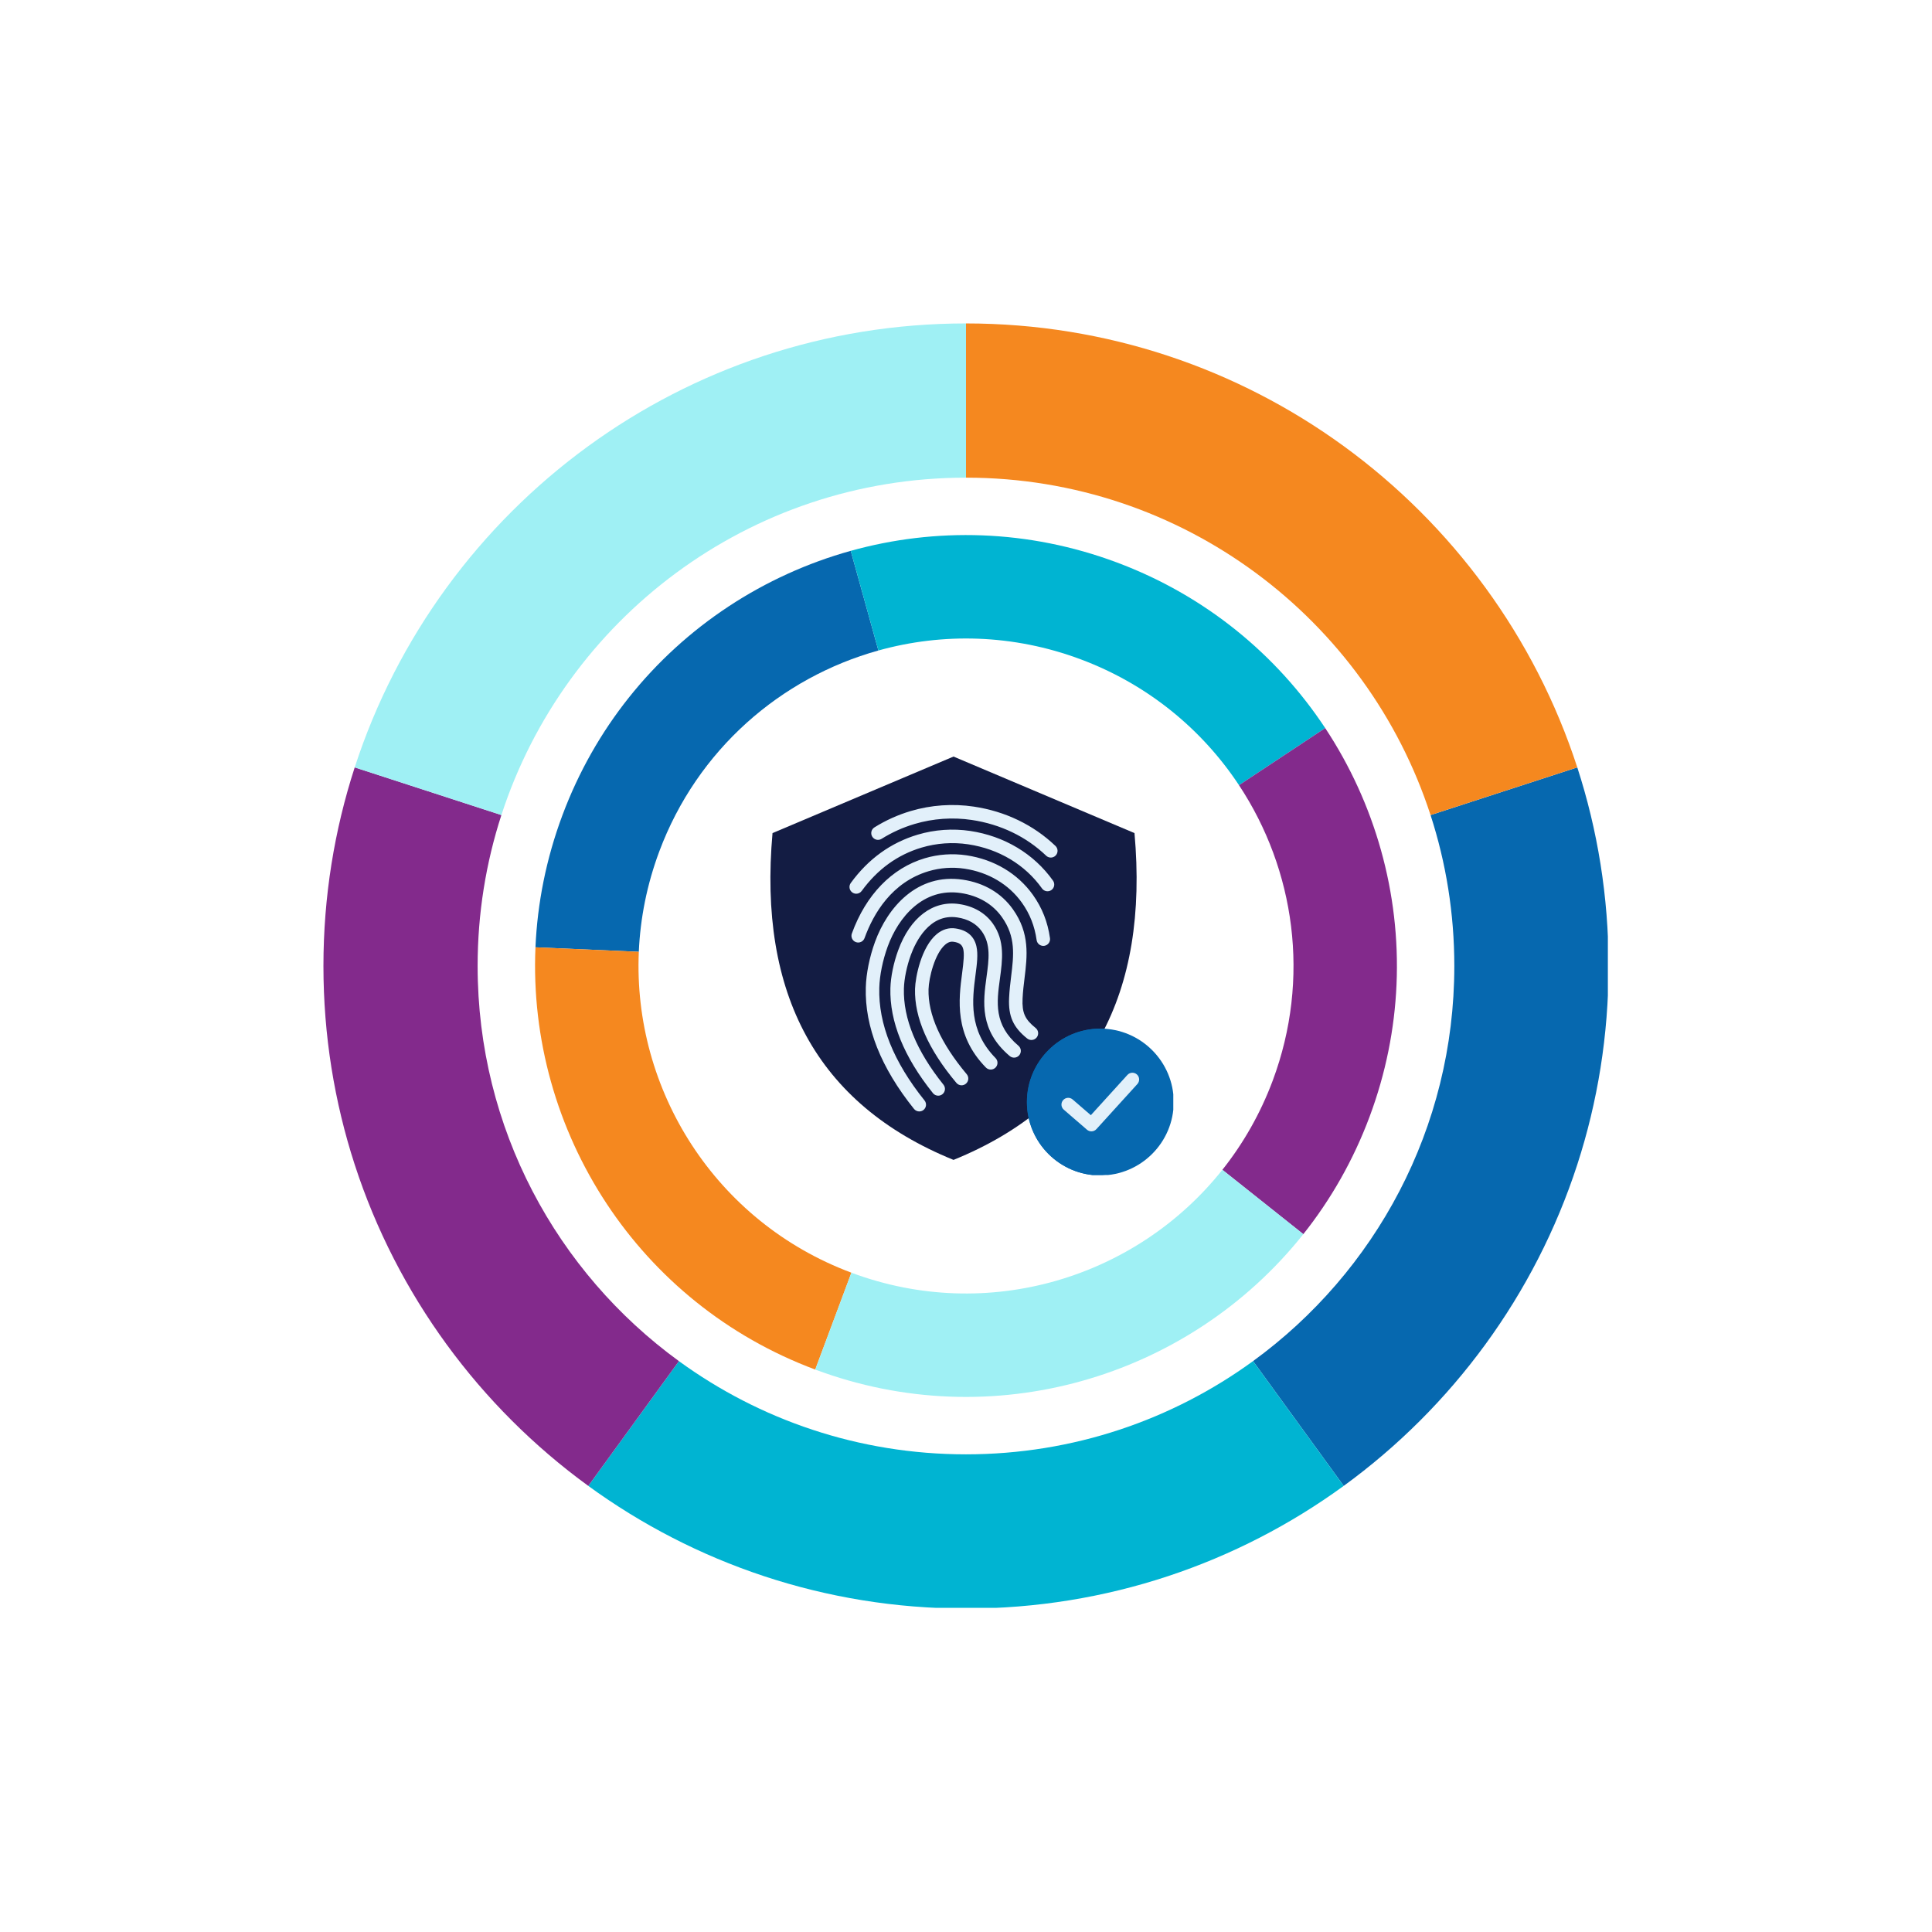
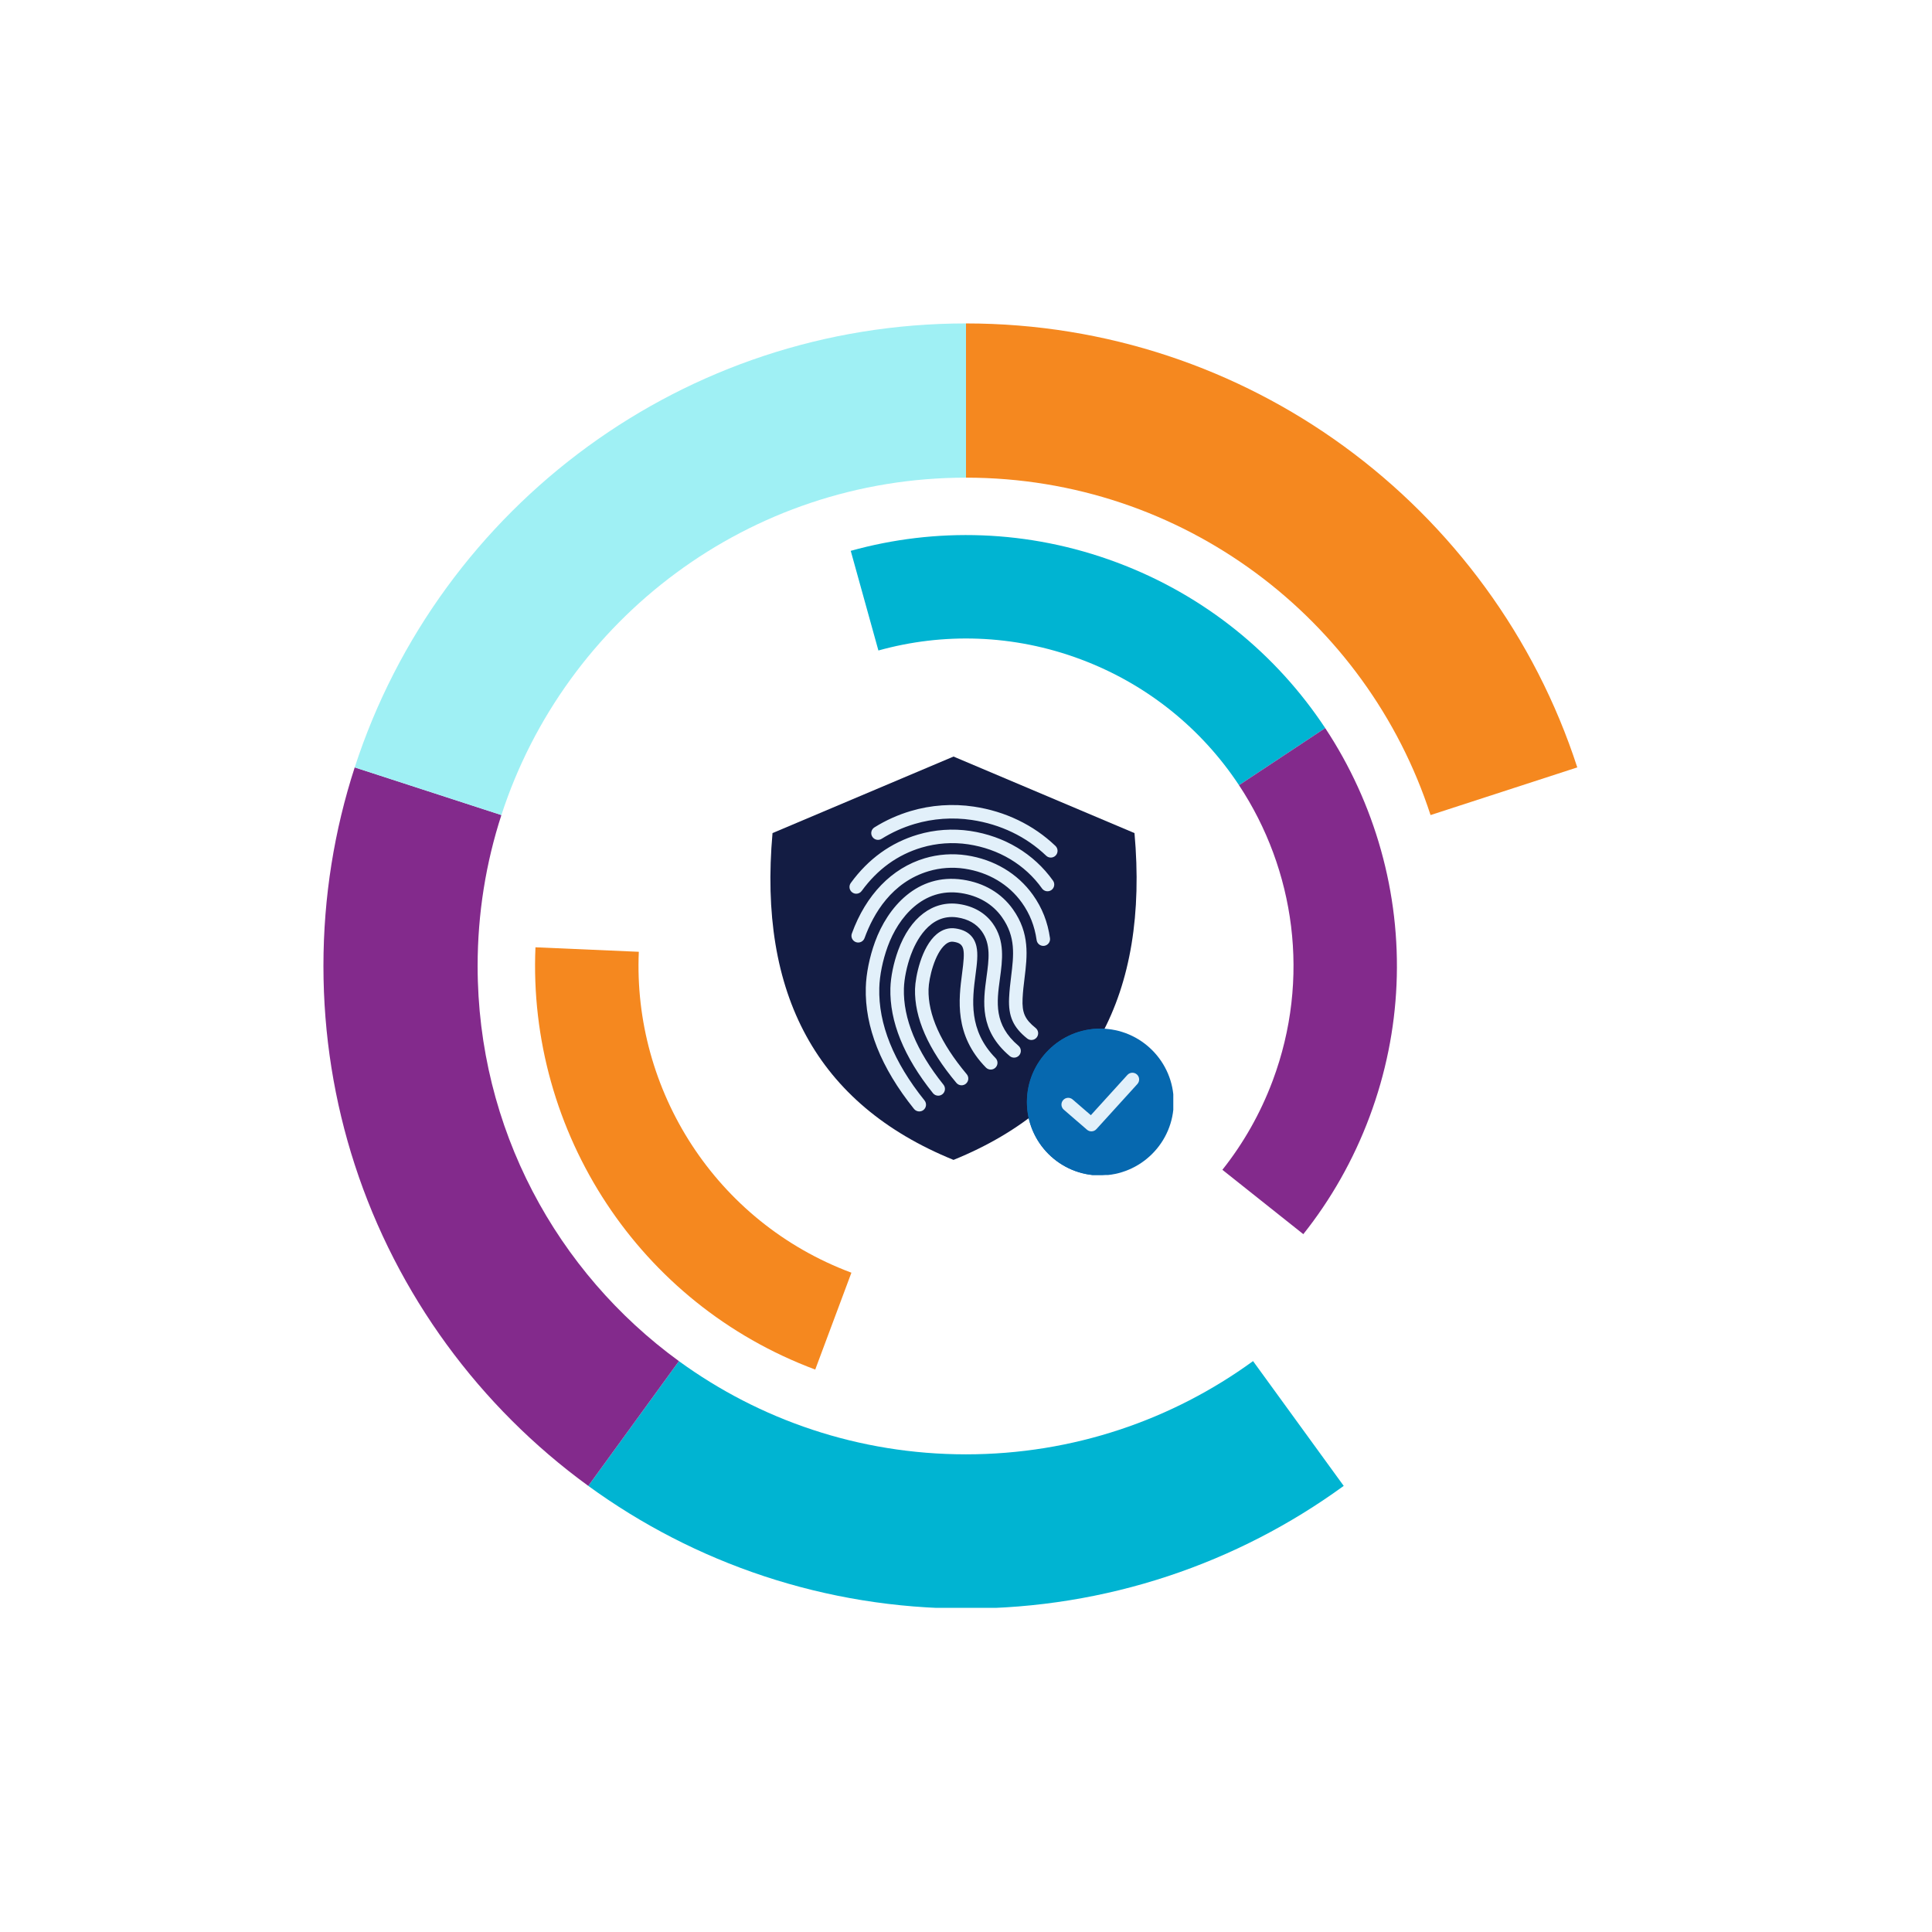
<svg xmlns="http://www.w3.org/2000/svg" width="1080" zoomAndPan="magnify" viewBox="0 0 810 810" height="1080" preserveAspectRatio="xMidYMid meet" version="1.0">
  <defs>
    <clipPath id="7f71d76e61">
      <path d="M 525 321 L 674.102 321 L 674.102 623 L 525 623 Z M 525 321 " clip-rule="nonzero" />
    </clipPath>
    <clipPath id="0ddf127935">
      <path d="M 246 570 L 564 570 L 564 674.102 L 246 674.102 Z M 246 570 " clip-rule="nonzero" />
    </clipPath>
    <clipPath id="93227cfc43">
      <path d="M 135.602 321 L 285 321 L 285 623 L 135.602 623 Z M 135.602 321 " clip-rule="nonzero" />
    </clipPath>
    <clipPath id="a71a9464c5">
      <path d="M 405 135.602 L 662 135.602 L 662 342 L 405 342 Z M 405 135.602 " clip-rule="nonzero" />
    </clipPath>
    <clipPath id="eed0ab5ac7">
      <path d="M 148 135.602 L 405 135.602 L 405 342 L 148 342 Z M 148 135.602 " clip-rule="nonzero" />
    </clipPath>
    <clipPath id="2c4f5814a0">
      <path d="M 224 230 L 369 230 L 369 400 L 224 400 Z M 224 230 " clip-rule="nonzero" />
    </clipPath>
    <clipPath id="2132f09061">
      <path d="M 510.988 637.406 L 172.348 510.898 L 298.855 172.254 L 637.496 298.766 Z M 510.988 637.406 " clip-rule="nonzero" />
    </clipPath>
    <clipPath id="55c90a6623">
      <path d="M 510.988 637.406 L 172.348 510.898 L 298.855 172.254 L 637.496 298.766 Z M 510.988 637.406 " clip-rule="nonzero" />
    </clipPath>
    <clipPath id="57a13b27cd">
      <path d="M 356 224 L 556 224 L 556 330 L 356 330 Z M 356 224 " clip-rule="nonzero" />
    </clipPath>
    <clipPath id="9792ed4532">
      <path d="M 510.988 637.406 L 172.348 510.898 L 298.855 172.254 L 637.496 298.766 Z M 510.988 637.406 " clip-rule="nonzero" />
    </clipPath>
    <clipPath id="48b6bf49dd">
      <path d="M 510.988 637.406 L 172.348 510.898 L 298.855 172.254 L 637.496 298.766 Z M 510.988 637.406 " clip-rule="nonzero" />
    </clipPath>
    <clipPath id="dbe729bfa0">
      <path d="M 512 305 L 586 305 L 586 518 L 512 518 Z M 512 305 " clip-rule="nonzero" />
    </clipPath>
    <clipPath id="c10f8945ce">
      <path d="M 510.988 637.406 L 172.348 510.898 L 298.855 172.254 L 637.496 298.766 Z M 510.988 637.406 " clip-rule="nonzero" />
    </clipPath>
    <clipPath id="cdc3e6b1c7">
      <path d="M 510.988 637.406 L 172.348 510.898 L 298.855 172.254 L 637.496 298.766 Z M 510.988 637.406 " clip-rule="nonzero" />
    </clipPath>
    <clipPath id="19179345f7">
      <path d="M 224 397 L 357 397 L 357 575 L 224 575 Z M 224 397 " clip-rule="nonzero" />
    </clipPath>
    <clipPath id="86c4f443c1">
      <path d="M 510.988 637.406 L 172.348 510.898 L 298.855 172.254 L 637.496 298.766 Z M 510.988 637.406 " clip-rule="nonzero" />
    </clipPath>
    <clipPath id="9cf2ab169c">
      <path d="M 510.988 637.406 L 172.348 510.898 L 298.855 172.254 L 637.496 298.766 Z M 510.988 637.406 " clip-rule="nonzero" />
    </clipPath>
    <clipPath id="dbd76344ea">
      <path d="M 341 490 L 547 490 L 547 586 L 341 586 Z M 341 490 " clip-rule="nonzero" />
    </clipPath>
    <clipPath id="d47571ccaa">
-       <path d="M 510.988 637.406 L 172.348 510.898 L 298.855 172.254 L 637.496 298.766 Z M 510.988 637.406 " clip-rule="nonzero" />
-     </clipPath>
+       </clipPath>
    <clipPath id="c852f9f5d0">
      <path d="M 510.988 637.406 L 172.348 510.898 L 298.855 172.254 L 637.496 298.766 Z M 510.988 637.406 " clip-rule="nonzero" />
    </clipPath>
    <clipPath id="56f504be7c">
      <path d="M 322 317.141 L 477 317.141 L 477 487 L 322 487 Z M 322 317.141 " clip-rule="nonzero" />
    </clipPath>
    <clipPath id="6c209d4ed0">
      <path d="M 430 431 L 491.91 431 L 491.91 492.641 L 430 492.641 Z M 430 431 " clip-rule="nonzero" />
    </clipPath>
    <clipPath id="04d9e13d46">
      <path d="M 430 431 L 465 431 L 465 492.641 L 430 492.641 Z M 430 431 " clip-rule="nonzero" />
    </clipPath>
  </defs>
  <rect x="-81" width="972" fill="#ffffff" y="-81" height="972" fill-opacity="1" />
  <rect x="-81" width="972" fill="#ffffff" y="-81" height="972" fill-opacity="1" />
  <g clip-path="url(#7f71d76e61)">
-     <path fill="#0668af" d="M 674.395 405 C 674.395 434.062 669.793 462.047 661.281 488.266 C 643.543 542.898 608.824 589.871 563.359 622.965 L 525.348 570.645 C 576.492 533.422 609.73 473.094 609.73 405 C 609.73 382.914 606.234 361.648 599.766 341.723 L 661.285 321.734 C 669.793 347.953 674.395 375.938 674.395 405 Z M 674.395 405 " fill-opacity="1" fill-rule="nonzero" />
-   </g>
+     </g>
  <g clip-path="url(#0ddf127935)">
    <path fill="#00b4d2" d="M 563.359 622.965 C 518.91 655.312 464.18 674.398 405 674.398 C 345.816 674.398 291.086 655.312 246.637 622.965 L 284.641 570.656 C 318.422 595.238 360.012 609.738 404.988 609.738 C 449.969 609.738 491.566 595.234 525.348 570.645 Z M 563.359 622.965 " fill-opacity="1" fill-rule="nonzero" />
  </g>
  <g clip-path="url(#93227cfc43)">
    <path fill="#832a8c" d="M 284.641 570.656 L 246.637 622.965 C 201.172 589.871 166.453 542.898 148.715 488.266 C 140.203 462.047 135.602 434.062 135.602 405 C 135.602 375.938 140.203 347.953 148.715 321.734 L 210.211 341.715 C 203.746 361.648 200.246 382.918 200.246 405 C 200.246 473.098 233.496 533.434 284.641 570.656 Z M 284.641 570.656 " fill-opacity="1" fill-rule="nonzero" />
  </g>
  <g clip-path="url(#a71a9464c5)">
    <path fill="#f5881f" d="M 661.281 321.734 L 599.762 341.723 C 573.109 259.621 495.984 200.262 405 200.258 L 405 135.602 C 464.18 135.602 518.91 154.688 563.359 187.035 C 608.824 220.129 643.543 267.098 661.281 321.734 Z M 661.281 321.734 " fill-opacity="1" fill-rule="nonzero" />
  </g>
  <g clip-path="url(#eed0ab5ac7)">
    <path fill="#9ff0f4" d="M 405 135.602 L 405 200.258 L 404.988 200.258 C 313.996 200.258 236.871 259.613 210.211 341.715 L 148.715 321.734 C 166.453 267.098 201.172 220.129 246.637 187.035 C 291.086 154.688 345.816 135.602 405 135.602 Z M 405 135.602 " fill-opacity="1" fill-rule="nonzero" />
  </g>
  <g clip-path="url(#2c4f5814a0)">
    <g clip-path="url(#2132f09061)">
      <g clip-path="url(#55c90a6623)">
-         <path fill="#0668af" d="M 235.797 341.785 C 242.617 323.535 252.07 307.035 263.57 292.566 C 287.531 262.414 320.355 241.059 356.676 230.941 L 368.273 272.723 C 327.418 284.102 292.387 314.191 276.41 356.957 C 271.23 370.828 268.434 385.008 267.824 399.043 L 224.496 397.16 C 225.301 378.695 228.977 360.039 235.797 341.785 Z M 235.797 341.785 " fill-opacity="1" fill-rule="nonzero" />
-       </g>
+         </g>
    </g>
  </g>
  <g clip-path="url(#57a13b27cd)">
    <g clip-path="url(#9792ed4532)">
      <g clip-path="url(#48b6bf49dd)">
        <path fill="#00b4d2" d="M 356.676 230.941 C 392.184 221.055 431.035 221.91 468.207 235.797 C 505.375 249.68 535.273 274.508 555.602 305.254 L 519.457 329.191 C 504.008 305.828 481.289 286.961 453.043 276.406 C 424.793 265.852 395.262 265.203 368.273 272.723 Z M 356.676 230.941 " fill-opacity="1" fill-rule="nonzero" />
      </g>
    </g>
  </g>
  <g clip-path="url(#dbe729bfa0)">
    <g clip-path="url(#c10f8945ce)">
      <g clip-path="url(#cdc3e6b1c7)">
        <path fill="#832a8c" d="M 519.457 329.191 L 555.602 305.254 C 576.391 336.707 587.176 374.355 585.496 412.832 C 584.691 431.297 581.016 449.953 574.195 468.203 C 567.379 486.457 557.922 502.957 546.422 517.426 L 512.488 490.445 C 521.227 479.445 528.414 466.906 533.598 453.035 C 549.574 410.266 542.848 364.57 519.457 329.191 Z M 519.457 329.191 " fill-opacity="1" fill-rule="nonzero" />
      </g>
    </g>
  </g>
  <g clip-path="url(#19179345f7)">
    <g clip-path="url(#86c4f443c1)">
      <g clip-path="url(#9cf2ab169c)">
        <path fill="#f5881f" d="M 224.496 397.16 L 267.824 399.043 C 265.301 456.859 299.812 512.234 356.957 533.586 L 341.789 574.195 C 304.617 560.309 274.723 535.484 254.395 504.734 C 233.602 473.285 222.816 435.637 224.496 397.16 Z M 224.496 397.16 " fill-opacity="1" fill-rule="nonzero" />
      </g>
    </g>
  </g>
  <g clip-path="url(#dbd76344ea)">
    <g clip-path="url(#d47571ccaa)">
      <g clip-path="url(#c852f9f5d0)">
        <path fill="#9ff0f4" d="M 341.789 574.195 L 356.957 533.586 L 356.965 533.59 C 414.113 554.938 476.48 535.758 512.488 490.445 L 546.422 517.426 C 522.465 547.578 489.637 568.934 453.316 579.051 C 417.809 588.938 378.957 588.082 341.789 574.195 Z M 341.789 574.195 " fill-opacity="1" fill-rule="nonzero" />
      </g>
    </g>
  </g>
  <g clip-path="url(#56f504be7c)">
    <path fill="#131c43" d="M 399.766 486.293 C 342.301 462.938 317.871 416.664 323.883 349.277 L 399.766 317.188 L 475.641 349.277 C 481.656 416.664 457.234 462.938 399.766 486.293 Z M 399.766 486.293 " fill-opacity="1" fill-rule="evenodd" />
  </g>
  <path fill="#131c43" d="M 399.766 475.59 C 451.645 452.938 469.723 410.785 466.27 356.023 L 399.766 327.887 L 333.258 356.023 C 329.805 410.785 347.891 452.938 399.766 475.59 Z M 399.766 475.59 " fill-opacity="1" fill-rule="evenodd" />
  <path fill="#e2f0fa" d="M 442.602 358.668 C 442.043 359.25 441.301 359.543 440.555 359.543 C 439.852 359.543 439.148 359.281 438.602 358.754 C 430.234 350.75 419.461 345.57 407.441 343.773 C 399.469 342.574 391.168 343.156 383.434 345.453 C 378.555 346.902 373.902 349.004 369.605 351.688 C 368.281 352.516 366.535 352.113 365.707 350.785 C 364.875 349.461 365.277 347.715 366.605 346.887 C 371.332 343.934 376.453 341.625 381.824 340.031 C 390.34 337.496 399.492 336.855 408.285 338.176 C 421.457 340.141 433.293 345.844 442.516 354.668 C 443.641 355.746 443.68 357.543 442.602 358.668 Z M 406.758 348.379 C 399.438 347.289 391.84 347.82 384.777 349.926 C 373.484 353.281 364.031 360.109 356.691 370.203 C 355.773 371.465 356.051 373.238 357.32 374.156 C 357.82 374.52 358.406 374.699 358.98 374.699 C 359.855 374.699 360.719 374.297 361.273 373.531 C 367.867 364.465 376.312 358.348 386.387 355.352 C 392.664 353.48 399.414 353.008 405.918 353.98 C 418.746 355.91 429.738 362.48 436.867 372.484 C 437.773 373.758 439.539 374.055 440.812 373.152 C 442.086 372.246 442.379 370.477 441.473 369.203 C 433.449 357.934 421.121 350.539 406.758 348.379 Z M 433.062 375.191 C 426.672 366.223 416.785 360.332 405.23 358.598 C 399.383 357.723 393.324 358.152 387.715 359.828 C 373.902 363.941 363.043 375.145 357.148 391.367 C 356.609 392.84 357.367 394.461 358.84 394.992 C 360.305 395.527 361.934 394.77 362.465 393.301 C 366.195 383.043 373.887 369.855 389.332 365.254 C 394.156 363.812 399.367 363.449 404.395 364.199 C 414.418 365.699 422.961 370.773 428.449 378.48 C 431.77 383.145 433.781 388.262 434.609 394.133 C 434.809 395.543 436.016 396.57 437.406 396.57 C 437.535 396.57 437.672 396.559 437.805 396.543 C 439.352 396.324 440.43 394.895 440.215 393.344 C 439.262 386.555 436.926 380.621 433.062 375.191 Z M 434.195 430.984 C 429.68 427.363 428.449 424.598 428.719 418.68 C 428.852 415.75 429.203 412.863 429.547 410.07 C 430.672 400.84 431.84 391.293 424.652 381.195 C 419.844 374.434 412.594 370.156 403.695 368.816 C 384.574 365.961 372.125 380.41 366.852 394.895 C 364.555 401.203 363.145 408.168 362.992 414.008 C 362.527 430.512 369.328 447.645 383.203 464.918 C 383.762 465.613 384.582 465.977 385.41 465.977 C 386.035 465.977 386.66 465.773 387.184 465.355 C 388.402 464.371 388.594 462.594 387.617 461.375 C 374.605 445.172 368.227 429.289 368.645 414.16 C 368.789 408.906 370.074 402.594 372.172 396.832 C 376.68 384.449 387.105 372.055 402.855 374.414 C 410.199 375.52 416.145 379 420.043 384.48 C 425.953 392.785 425.016 400.473 423.922 409.383 C 423.574 412.281 423.203 415.277 423.066 418.422 C 422.715 426.078 424.773 430.68 430.652 435.398 C 431.871 436.379 433.652 436.184 434.633 434.965 C 435.609 433.75 435.414 431.969 434.195 430.984 Z M 426.988 438.434 C 416.59 429.617 417.867 420.242 419.219 410.324 C 420.289 402.504 421.391 394.418 416.238 387.188 C 413.082 382.758 408.215 379.938 402.172 379.039 C 391.156 377.383 381.582 384.633 376.562 398.43 C 374.633 403.711 373.445 409.488 373.305 414.289 C 372.93 428.258 378.93 443.07 391.141 458.309 C 391.699 459.008 392.52 459.371 393.352 459.371 C 393.969 459.371 394.598 459.168 395.121 458.75 C 396.34 457.773 396.535 455.992 395.559 454.77 C 384.207 440.605 378.621 427.035 378.965 414.445 C 379.086 410.297 380.176 405.031 381.875 400.367 C 383.816 395.051 389.59 382.875 401.332 384.633 C 405.887 385.316 409.355 387.281 411.633 390.477 C 415.477 395.879 414.613 402.215 413.609 409.555 C 412.18 420.043 410.559 431.926 423.328 442.75 C 424.52 443.762 426.301 443.617 427.316 442.426 C 428.328 441.23 428.184 439.445 426.988 438.434 Z M 408.984 408.754 C 409.598 404.098 410.121 400.082 409.371 396.754 C 408.41 392.5 405.469 389.977 400.633 389.258 C 397.832 388.832 395.094 389.66 392.719 391.645 C 386.246 397.059 383.773 409.652 383.633 414.57 C 383.301 426.625 389.133 439.895 400.969 454 C 401.527 454.672 402.332 455.016 403.137 455.016 C 403.781 455.016 404.426 454.797 404.957 454.352 C 406.156 453.348 406.309 451.562 405.305 450.367 C 394.391 437.348 389.004 425.359 389.293 414.727 C 389.426 410.012 391.898 399.711 396.355 395.984 C 397.852 394.727 399.035 394.738 399.797 394.852 C 404.516 395.559 404.688 397.977 403.371 408.02 C 401.945 418.957 399.984 433.934 413.352 447.574 C 414.445 448.688 416.234 448.707 417.352 447.613 C 418.469 446.516 418.488 444.727 417.395 443.609 C 405.957 431.938 407.637 419.082 408.984 408.754 Z M 408.984 408.754 " fill-opacity="1" fill-rule="nonzero" />
  <g clip-path="url(#6c209d4ed0)">
    <path fill="#0668af" d="M 461.309 492.805 C 478.262 492.805 492.086 478.984 492.086 462.031 C 492.086 445.086 478.262 431.254 461.309 431.254 C 444.355 431.254 430.539 445.086 430.539 462.031 C 430.539 478.984 444.355 492.805 461.309 492.805 Z M 461.309 492.805 " fill-opacity="1" fill-rule="evenodd" />
  </g>
  <path fill="#e2f0fa" d="M 457.578 474.328 C 456.922 474.328 456.262 474.102 455.723 473.641 L 446 465.234 C 444.816 464.215 444.688 462.426 445.711 461.246 C 446.73 460.066 448.52 459.93 449.699 460.949 L 457.34 467.551 L 472.668 450.672 C 473.719 449.52 475.508 449.434 476.66 450.48 C 477.82 451.531 477.906 453.32 476.855 454.48 L 459.672 473.398 C 459.113 474.016 458.344 474.328 457.578 474.328 Z M 457.578 474.328 " fill-opacity="1" fill-rule="nonzero" />
  <g clip-path="url(#04d9e13d46)">
    <path fill="#0668af" d="M 461.309 431.262 C 462.223 431.262 463.117 431.297 464.012 431.379 C 448.281 432.742 435.938 445.953 435.938 462.031 C 435.938 478.125 448.281 491.316 464.012 492.691 C 463.117 492.77 462.223 492.805 461.309 492.805 C 444.32 492.805 430.539 479.035 430.539 462.031 C 430.539 445.039 444.32 431.262 461.309 431.262 Z M 461.309 431.262 " fill-opacity="1" fill-rule="evenodd" />
  </g>
</svg>